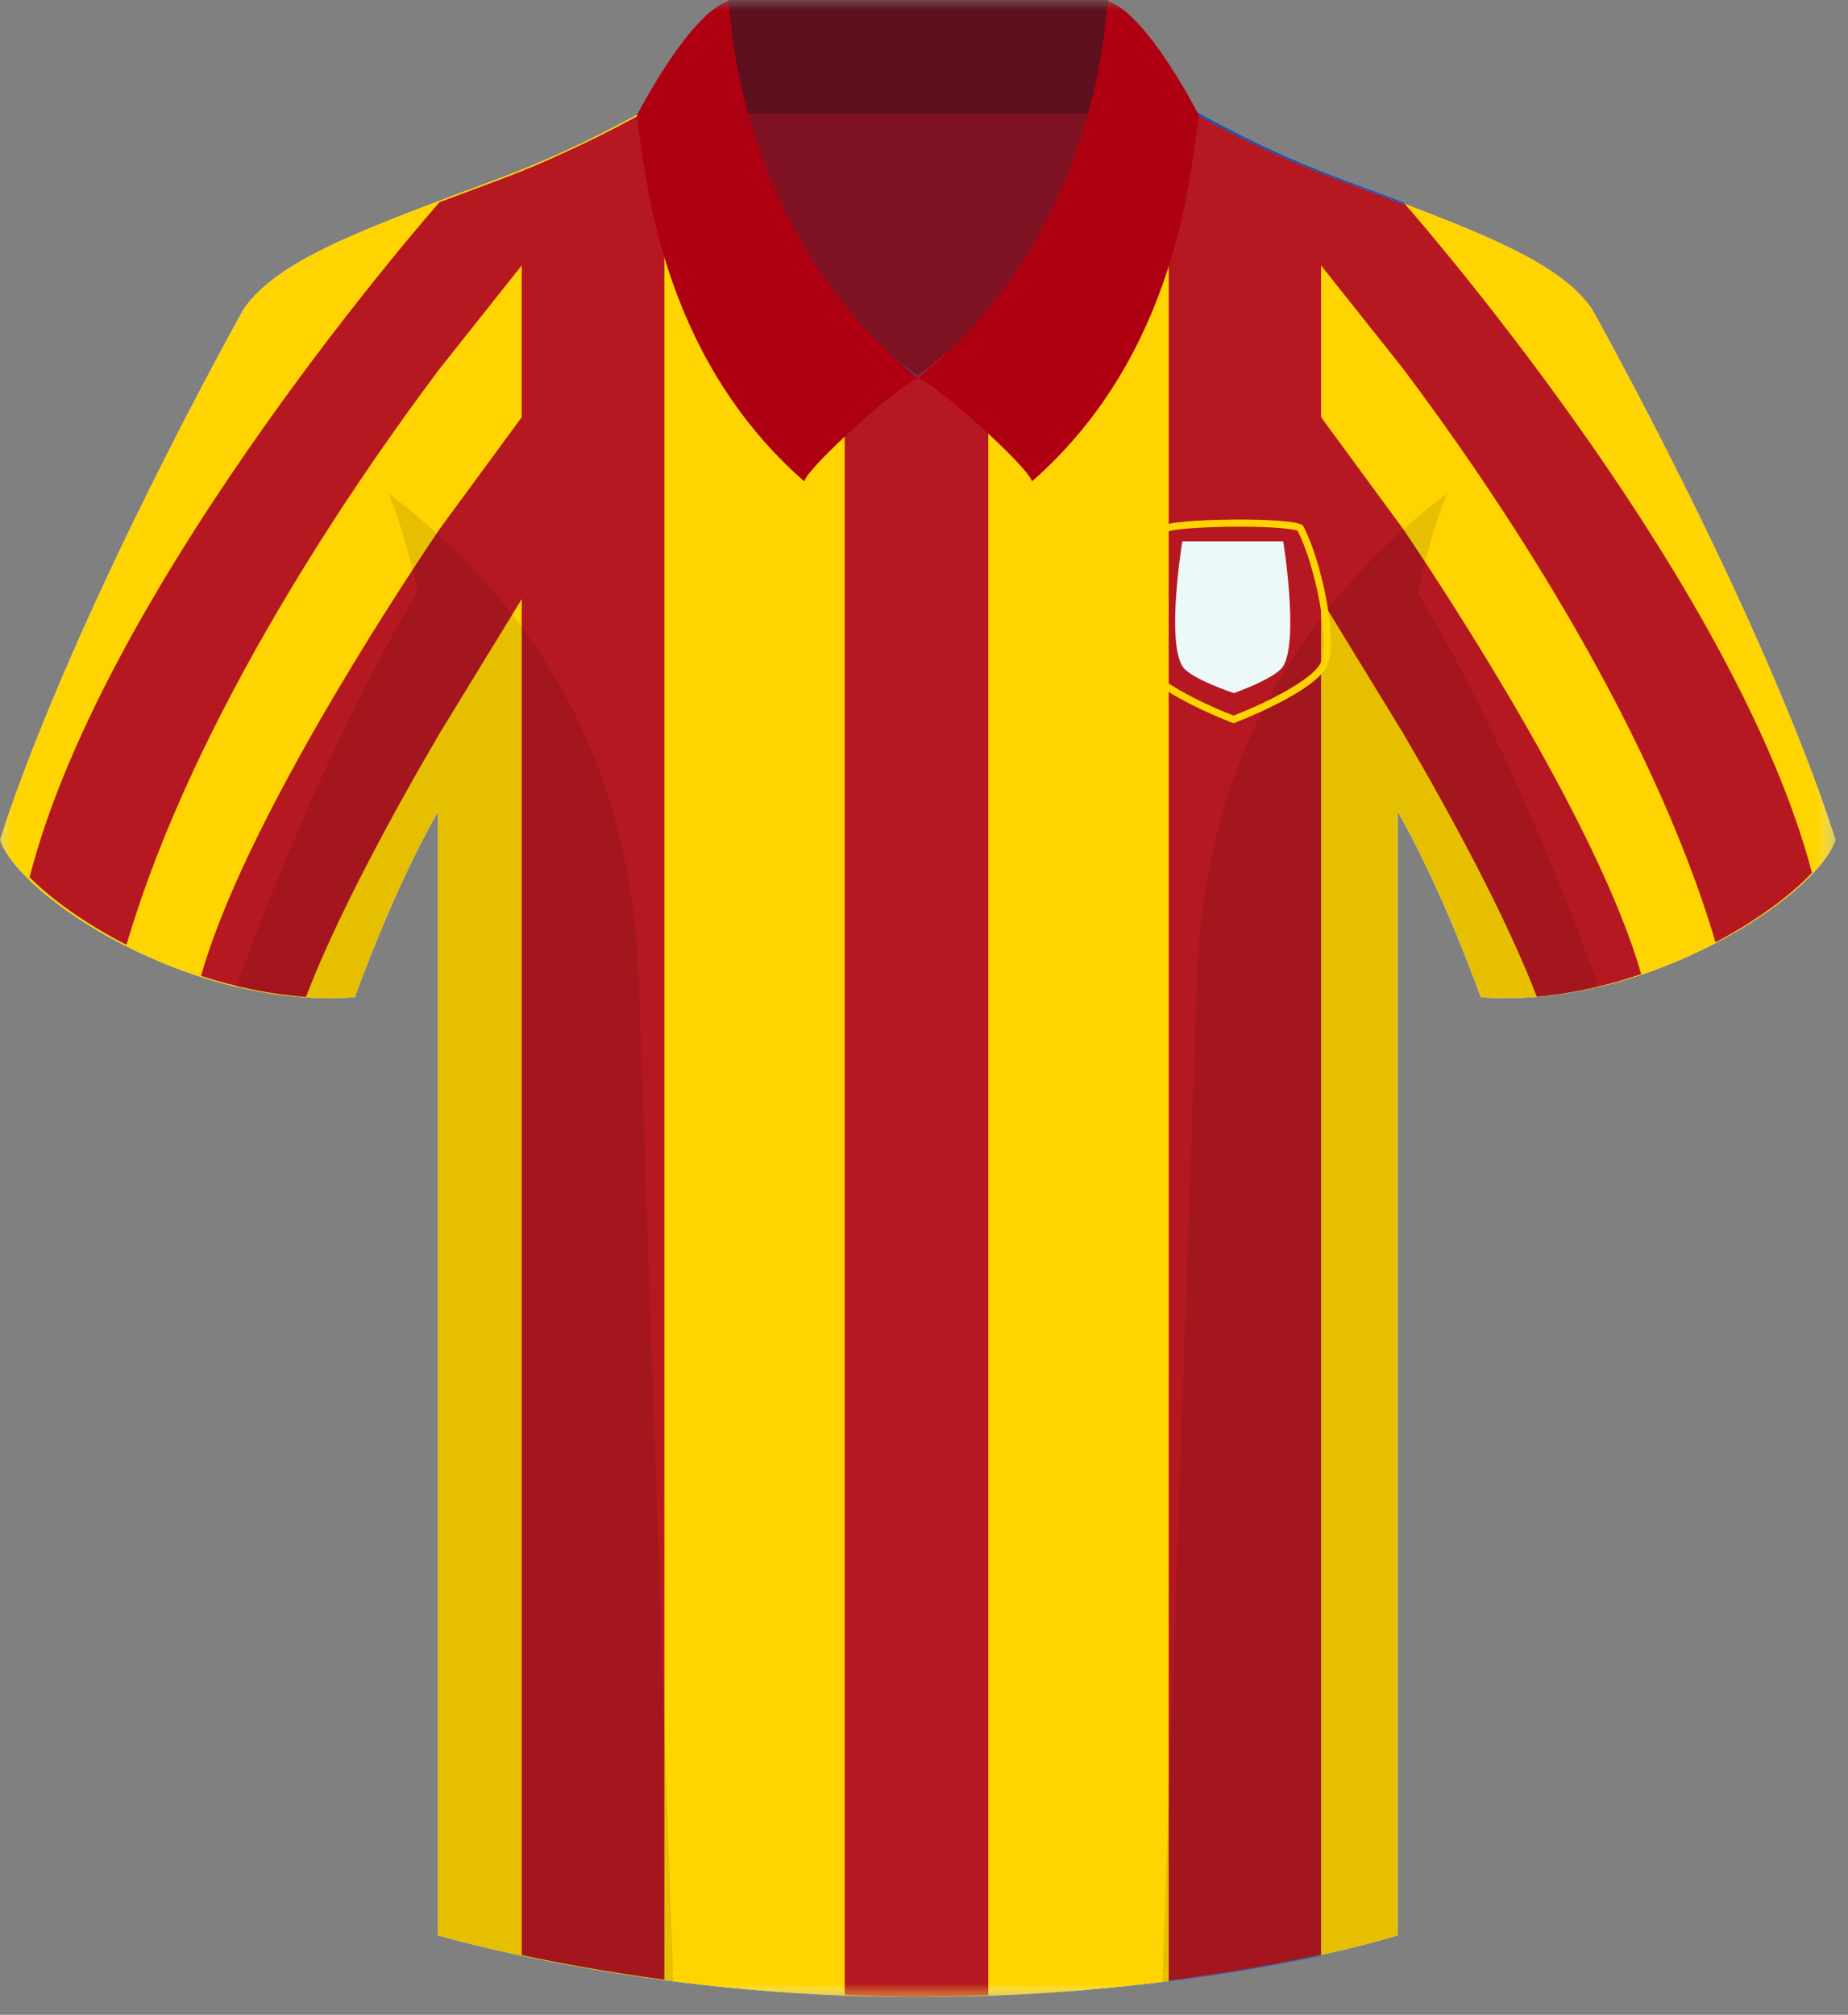
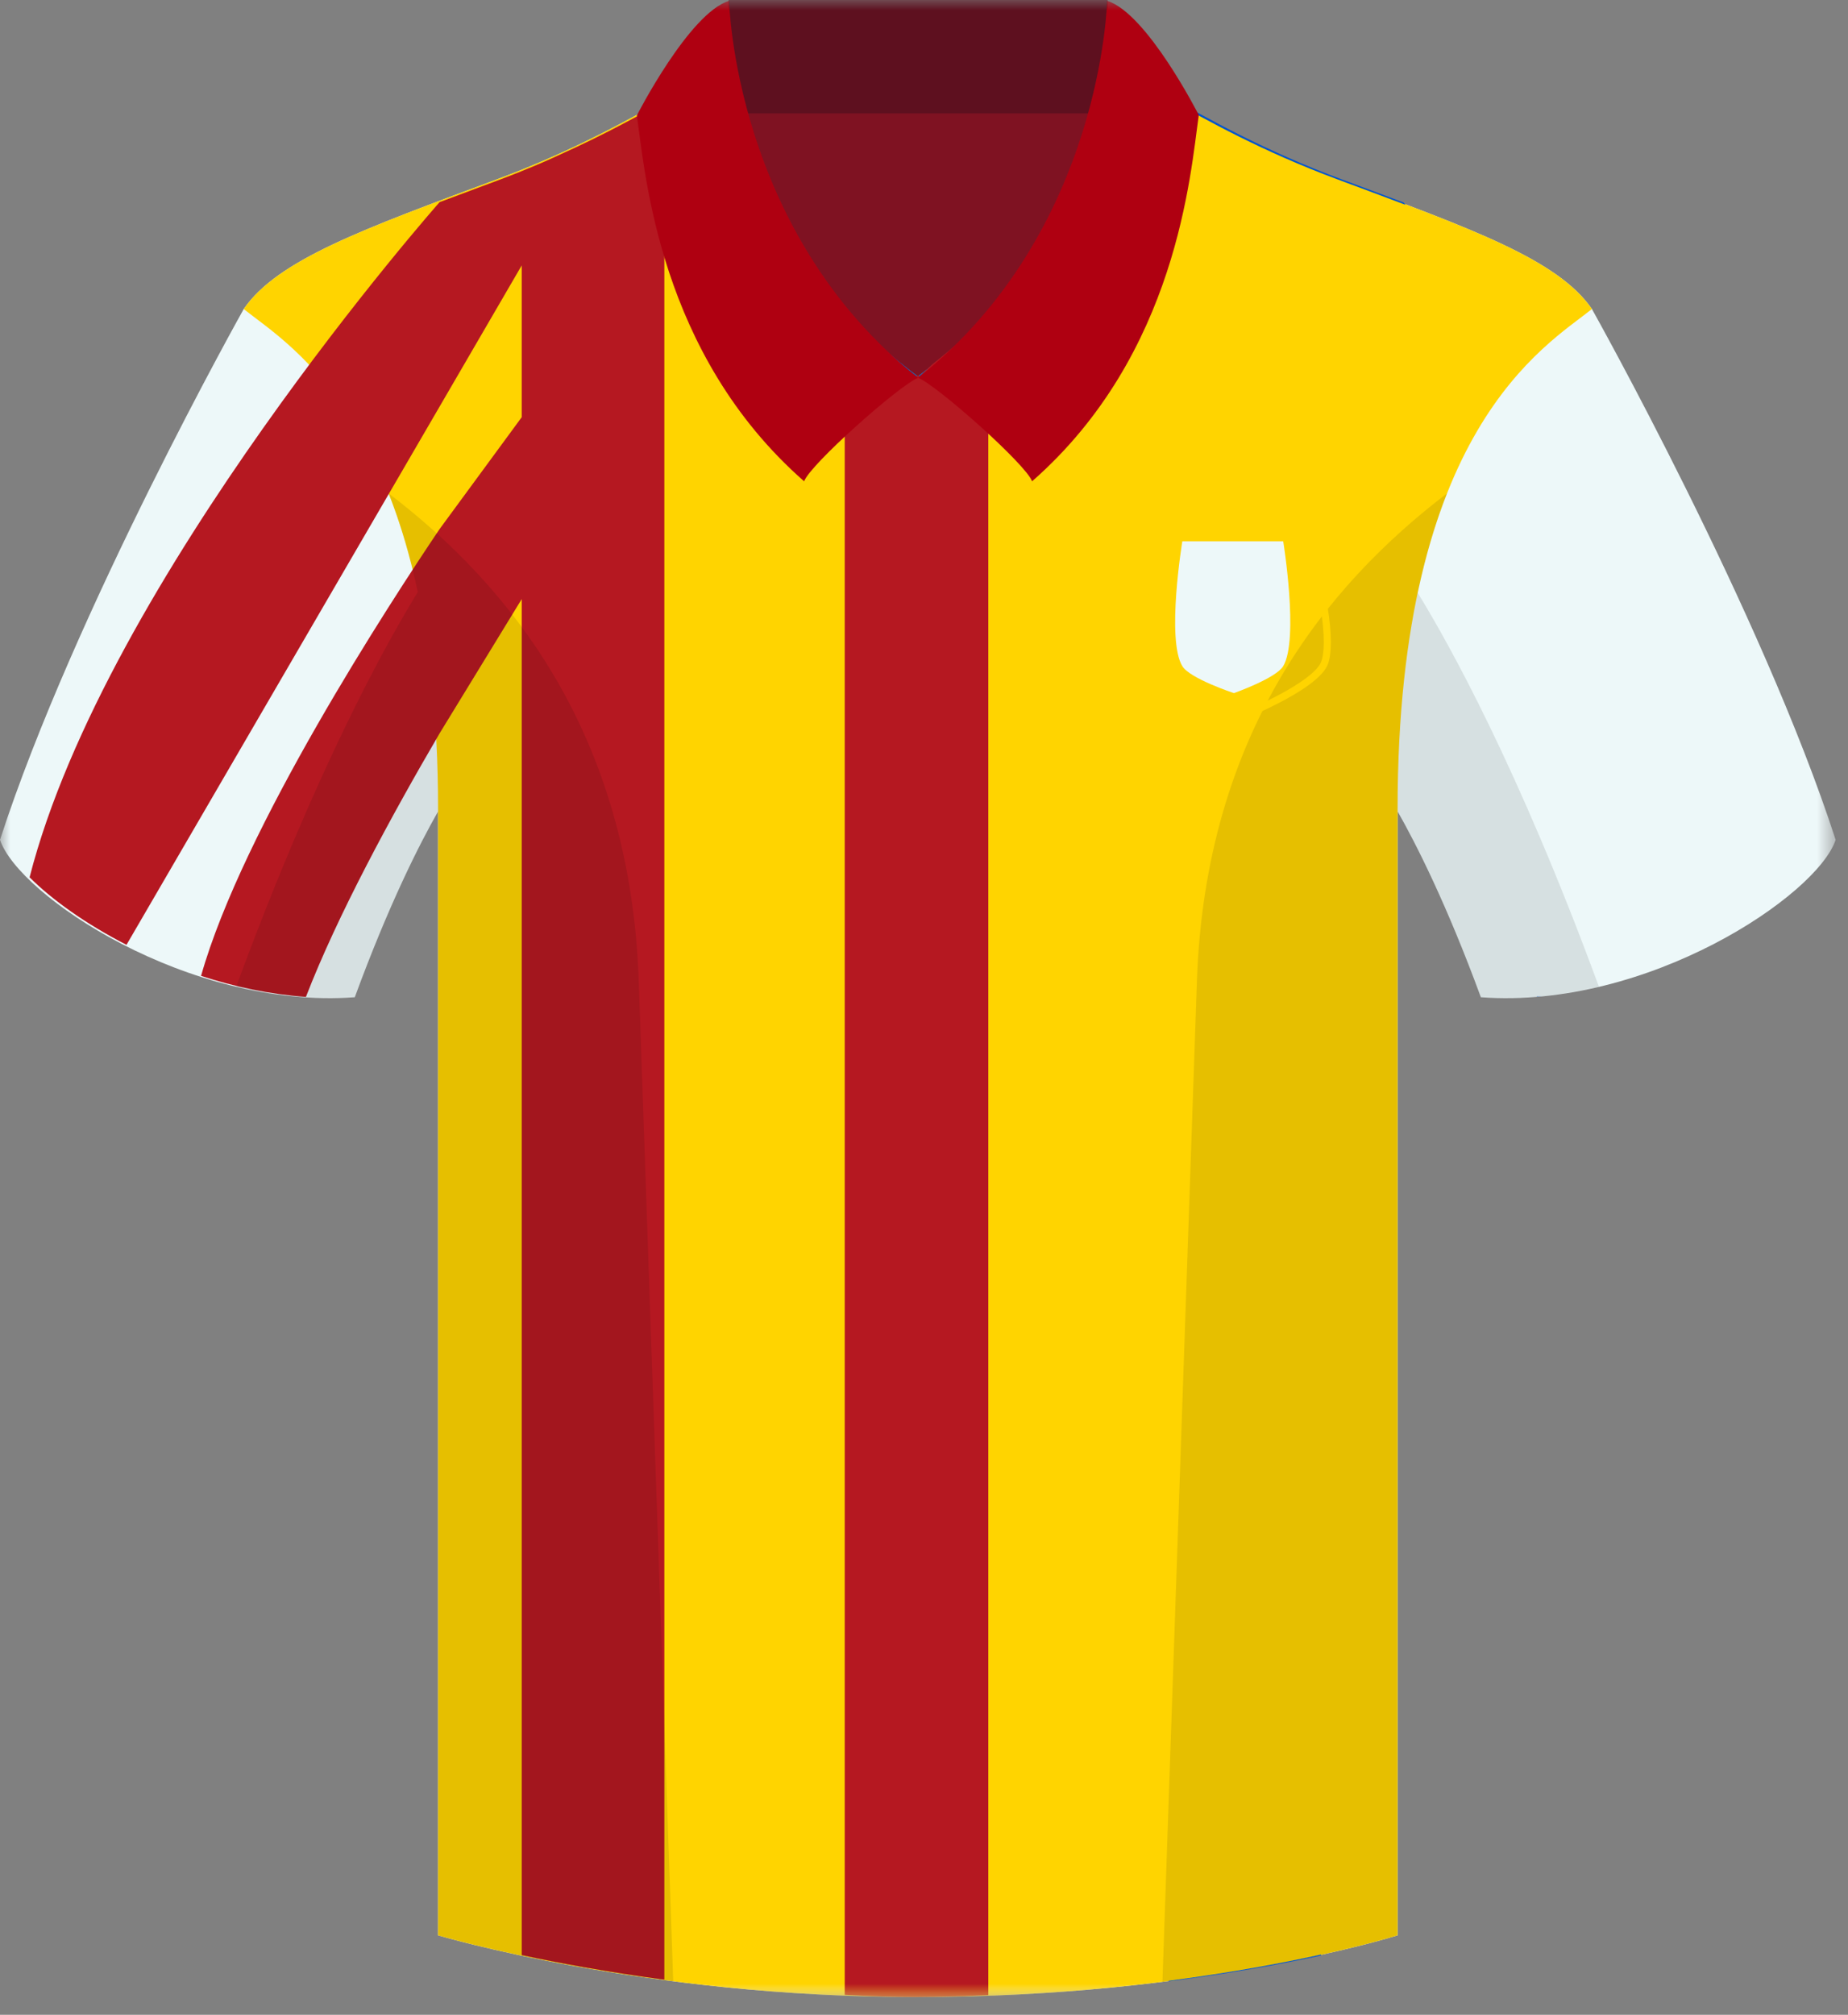
<svg xmlns="http://www.w3.org/2000/svg" xmlns:xlink="http://www.w3.org/1999/xlink" width="89px" height="97px" viewBox="0 0 89 97" version="1.1">
  <rect x="0" y="0" width="89" height="97" fill="#808080" stroke="none" />
  <title>terleede</title>
  <desc>Created with Sketch.</desc>
  <defs>
    <polygon id="path-1" points="0 0.292 0 93 88.405 93 88.405 0.292 0 0.292" />
    <polygon id="path-3" points="0 96.147 88.405 96.147 88.405 -0 0 -0" />
  </defs>
  <g id="Page-1" stroke="none" stroke-width="1" fill="none" fill-rule="evenodd">
    <g id="terleede">
      <g id="Group-3" transform="translate(0, 3.147)">
        <mask id="mask-2" fill="white">
          <use xlink:href="#path-1" />
        </mask>
        <g id="Clip-2" />
        <path d="M76.668,11.732 L76.668,11.732 C75.034,9.354 70.874,7.87 64.485,5.492 C58.097,3.115 54.68,0.292 53.491,0.292 C53.491,0.292 53.917,7.75 44.203,14.976 C34.488,7.75 34.914,0.292 34.914,0.292 C33.726,0.292 30.309,3.115 23.92,5.492 C17.531,7.87 13.372,9.354 11.737,11.732 C11.737,11.732 3.565,26.293 -0,37.286 C0.892,39.961 9.064,45.458 17.086,44.864 C18.73,40.386 20.204,37.487 21.098,35.916 L21.098,90.028 C21.098,90.028 31.052,93.001 44.126,93.001 C57.942,93.001 67.309,90.028 67.309,90.028 L67.309,35.916 C68.201,37.487 69.675,40.386 71.319,44.864 C79.343,45.458 87.514,39.961 88.405,37.286 C84.84,26.293 76.668,11.732 76.668,11.732" id="Fill-1" fill="#EDF8F9" mask="url(#mask-2)" />
      </g>
      <mask id="mask-4" fill="white">
        <use xlink:href="#path-3" />
      </mask>
      <g id="Clip-5" />
      <polygon id="Fill-4" fill="#7F1222" mask="url(#mask-4)" points="34.879 21.672 53.65 21.672 53.65 3.421 34.879 3.421" />
      <polygon id="Fill-6" fill="#00479B" mask="url(#mask-4)" points="34.88 5.443 53.651 5.443 53.651 3.421 34.88 3.421" />
-       <path d="M11.737,14.878 C11.737,14.878 3.565,29.439 0,40.433 C0.891,43.107 9.063,48.604 17.086,48.01 C19.759,40.73 21.988,37.609 21.988,37.609 C21.988,37.609 22.583,18.593 11.737,14.878" id="Fill-7" fill="#FFD400" mask="url(#mask-4)" />
-       <path d="M76.668,14.878 C76.668,14.878 84.84,29.439 88.405,40.433 C87.514,43.107 79.343,48.604 71.319,48.01 C68.646,40.73 66.417,37.609 66.417,37.609 C66.417,37.609 65.822,18.593 76.668,14.878" id="Fill-8" fill="#FFD400" mask="url(#mask-4)" />
      <path d="M64.485,8.639 C58.096,6.262 54.679,3.439 53.491,3.439 C53.491,3.439 53.917,10.897 44.203,18.123 C34.488,10.897 34.914,3.439 34.914,3.439 C33.725,3.439 30.308,6.262 23.92,8.639 C17.531,11.016 13.372,12.501 11.737,14.878 C13.965,16.661 21.097,20.673 21.097,38.948 L21.097,93.175 C21.097,93.175 31.051,96.147 44.126,96.147 C57.942,96.147 67.308,93.175 67.308,93.175 L67.308,38.948 C67.308,20.673 74.439,16.661 76.668,14.878 C75.034,12.501 70.874,11.016 64.485,8.639" id="Fill-10" fill="#FFD400" mask="url(#mask-4)" />
      <path d="M42.639,20.223 L44.2,21.438 L45.766,20.223 C53.404,13.798 55.2,7.452 55.611,4.507 C54.483,3.86 53.709,3.439 53.264,3.439 C53.264,3.439 53.679,10.897 44.203,18.123 C34.727,10.897 35.142,3.439 35.142,3.439 C34.697,3.439 33.922,3.86 32.794,4.507 C33.205,7.452 35.001,13.798 42.639,20.223" id="Fill-11" fill="#0054CE" mask="url(#mask-4)" />
-       <path d="M25.126,8.238 L25.126,8.24 C24.759,8.387 24.382,8.534 23.993,8.679 C22.995,9.05 22.059,9.398 21.17,9.733 C21.169,9.734 5.083,27.922 1.425,42.237 C2.491,43.304 4.119,44.476 6.092,45.488 C9.335,34.429 17.114,23.15 21.17,17.757 L25.126,12.778 L25.126,20.085 L21.17,25.472 C18.775,29.022 11.682,39.899 9.683,46.983 C11.285,47.508 12.993,47.87 14.733,47.995 C16.234,44.106 18.82,39.326 21.17,35.309 L25.126,28.842 L25.126,94.127 C26.912,94.508 29.249,94.943 31.995,95.311 L31.995,4.875 C30.716,5.592 29.063,6.504 26.998,7.43 C26.447,7.688 25.831,7.957 25.126,8.238" id="Fill-12" fill="#B51821" mask="url(#mask-4)" />
-       <path d="M87.264,42.017 C83.671,28.388 69.026,11.389 67.694,9.862 C66.677,9.476 65.588,9.073 64.422,8.639 C60.797,7.29 58.132,5.799 56.285,4.76 L56.285,95.363 C59.291,94.974 61.786,94.505 63.623,94.099 L63.623,28.842 L67.579,35.309 C69.927,39.32 72.51,44.093 74.011,47.979 C74.09,47.972 74.169,47.973 74.248,47.965 C74.257,47.964 74.266,47.963 74.275,47.962 C75.921,47.797 77.528,47.412 79.041,46.898 C77.01,39.813 69.966,29.008 67.579,25.472 L63.623,20.084 L63.623,12.778 L67.579,17.756 C71.621,23.129 79.356,34.346 82.62,45.367 C84.624,44.311 86.248,43.1 87.264,42.017" id="Fill-13" fill="#B51821" mask="url(#mask-4)" />
+       <path d="M25.126,8.238 L25.126,8.24 C24.759,8.387 24.382,8.534 23.993,8.679 C22.995,9.05 22.059,9.398 21.17,9.733 C21.169,9.734 5.083,27.922 1.425,42.237 C2.491,43.304 4.119,44.476 6.092,45.488 L25.126,12.778 L25.126,20.085 L21.17,25.472 C18.775,29.022 11.682,39.899 9.683,46.983 C11.285,47.508 12.993,47.87 14.733,47.995 C16.234,44.106 18.82,39.326 21.17,35.309 L25.126,28.842 L25.126,94.127 C26.912,94.508 29.249,94.943 31.995,95.311 L31.995,4.875 C30.716,5.592 29.063,6.504 26.998,7.43 C26.447,7.688 25.831,7.957 25.126,8.238" id="Fill-12" fill="#B51821" mask="url(#mask-4)" />
      <path d="M47.596,15.147 C46.806,15.939 45.913,16.74 44.897,17.542 C44.694,17.736 44.492,17.93 44.278,18.124 C44.255,18.104 44.237,18.085 44.215,18.066 C44.19,18.085 44.166,18.104 44.139,18.124 C42.803,17.129 41.663,16.13 40.682,15.147 L40.682,96.039 C41.803,96.104 42.956,96.144 44.147,96.146 C44.544,96.145 44.926,96.135 45.318,96.13 C46.093,96.116 46.855,96.091 47.596,96.053 L47.596,15.147 Z" id="Fill-14" fill="#B51821" mask="url(#mask-4)" />
      <g id="Group-17" mask="url(#mask-4)" fill="#000000" opacity="0.1">
        <g transform="translate(11, 23.147)">
          <path d="M57.28,5.399 C57.668,3.567 58.148,1.974 58.689,0.607 C52.874,5.037 47.055,12.143 46.643,24.095 C46.131,38.955 45.36,61.316 44.983,72.263 C52.02,71.383 56.307,70.028 56.307,70.028 L56.307,15.915 C57.201,17.488 58.675,20.386 60.319,24.863 C62.24,25.005 64.168,24.793 66.004,24.358 C62.135,13.834 58.757,7.801 57.28,5.399" id="Fill-15" />
          <path d="M10.098,15.912 L10.098,70.028 C10.098,70.028 14.563,71.355 21.422,72.236 C21.044,61.276 20.275,38.941 19.763,24.095 C19.351,12.143 13.531,5.037 7.716,0.607 C8.254,1.967 8.735,3.538 9.122,5.357 C7.66,7.728 4.264,13.773 0.377,24.353 C2.219,24.79 4.156,25.006 6.086,24.864 C7.729,20.388 9.205,17.485 10.098,15.912 Z" id="Fill-16" />
        </g>
      </g>
      <path d="M63.642,31.823 C63.37,32.662 60.952,33.856 59.408,34.451 C57.863,33.856 55.446,32.662 55.172,31.823 C54.786,30.633 55.536,27.037 56.311,25.569 C56.627,25.474 57.889,25.357 59.698,25.357 C61.385,25.357 62.262,25.467 62.492,25.549 C63.309,27.146 64.037,30.609 63.642,31.823 M62.761,25.32 C62.516,24.858 56.253,24.964 56.053,25.32 C55.251,26.754 54.409,30.589 54.844,31.929 C55.281,33.271 59.408,34.82 59.408,34.82 C59.408,34.82 63.535,33.271 63.97,31.929 C64.406,30.589 63.615,26.926 62.761,25.32" id="Fill-18" fill="#FFD400" mask="url(#mask-4)" />
      <path d="M61.8,32.071 C61.455,32.653 59.425,33.37 59.425,33.37 C59.425,33.37 57.304,32.671 56.941,32.071 C56.162,30.787 56.941,26.062 56.941,26.062 L61.8,26.062 C61.8,26.062 62.567,30.779 61.8,32.071" id="Fill-19" fill="#EDF8F9" mask="url(#mask-4)" />
      <path d="M74.275,47.962 C74.265,47.963 74.256,47.964 74.248,47.965 C74.256,47.964 74.265,47.963 74.275,47.962" id="Fill-20" fill="#0054CE" mask="url(#mask-4)" />
      <path d="M56.285,95.389 C59.273,95.01 61.761,94.549 63.619,94.144 C63.621,94.144 63.622,94.144 63.624,94.143 L63.624,94.099 C61.787,94.505 59.292,94.974 56.285,95.363 L56.285,95.389 Z" id="Fill-21" fill="#0054CE" mask="url(#mask-4)" />
      <path d="M67.693,9.862 C67.641,9.802 67.604,9.759 67.593,9.748 C66.663,9.396 65.677,9.031 64.625,8.639 C60.862,7.239 58.137,5.689 56.285,4.647 L56.285,4.76 C58.131,5.8 60.797,7.291 64.422,8.639 C65.588,9.073 66.677,9.476 67.693,9.862" id="Fill-22" fill="#0054CE" mask="url(#mask-4)" />
      <path d="M74.015,47.991 C74.093,47.985 74.17,47.972 74.247,47.966 C74.169,47.973 74.089,47.972 74.011,47.979 C74.012,47.983 74.014,47.987 74.015,47.991" id="Fill-23" fill="#0054CE" mask="url(#mask-4)" />
      <path d="M44.214,96.147 C44.589,96.147 44.951,96.137 45.318,96.13 C44.927,96.135 44.544,96.145 44.147,96.146 C44.169,96.146 44.191,96.147 44.214,96.147" id="Fill-24" fill="#0054CE" mask="url(#mask-4)" />
      <polygon id="Fill-25" fill="#5E101F" mask="url(#mask-4)" points="35.091 5.46 53.343 5.46 53.343 0.001 35.091 0.001" />
      <path d="M44.217,18.188 C35.337,11.162 35.113,0.038 35.113,0.038 C33.187,0.63 30.672,5.554 30.672,5.554 C31.075,8.371 31.734,17.042 38.727,23.172 C39.021,22.353 43.335,18.529 44.217,18.188" id="Fill-26" fill="#AF0011" mask="url(#mask-4)" />
      <path d="M44.215,18.188 C53.095,11.162 53.319,0.038 53.319,0.038 C55.245,0.63 57.734,5.541 57.734,5.541 C57.331,8.357 56.698,17.042 49.705,23.172 C49.411,22.353 45.097,18.529 44.215,18.188" id="Fill-27" fill="#AF0011" mask="url(#mask-4)" />
    </g>
  </g>
</svg>